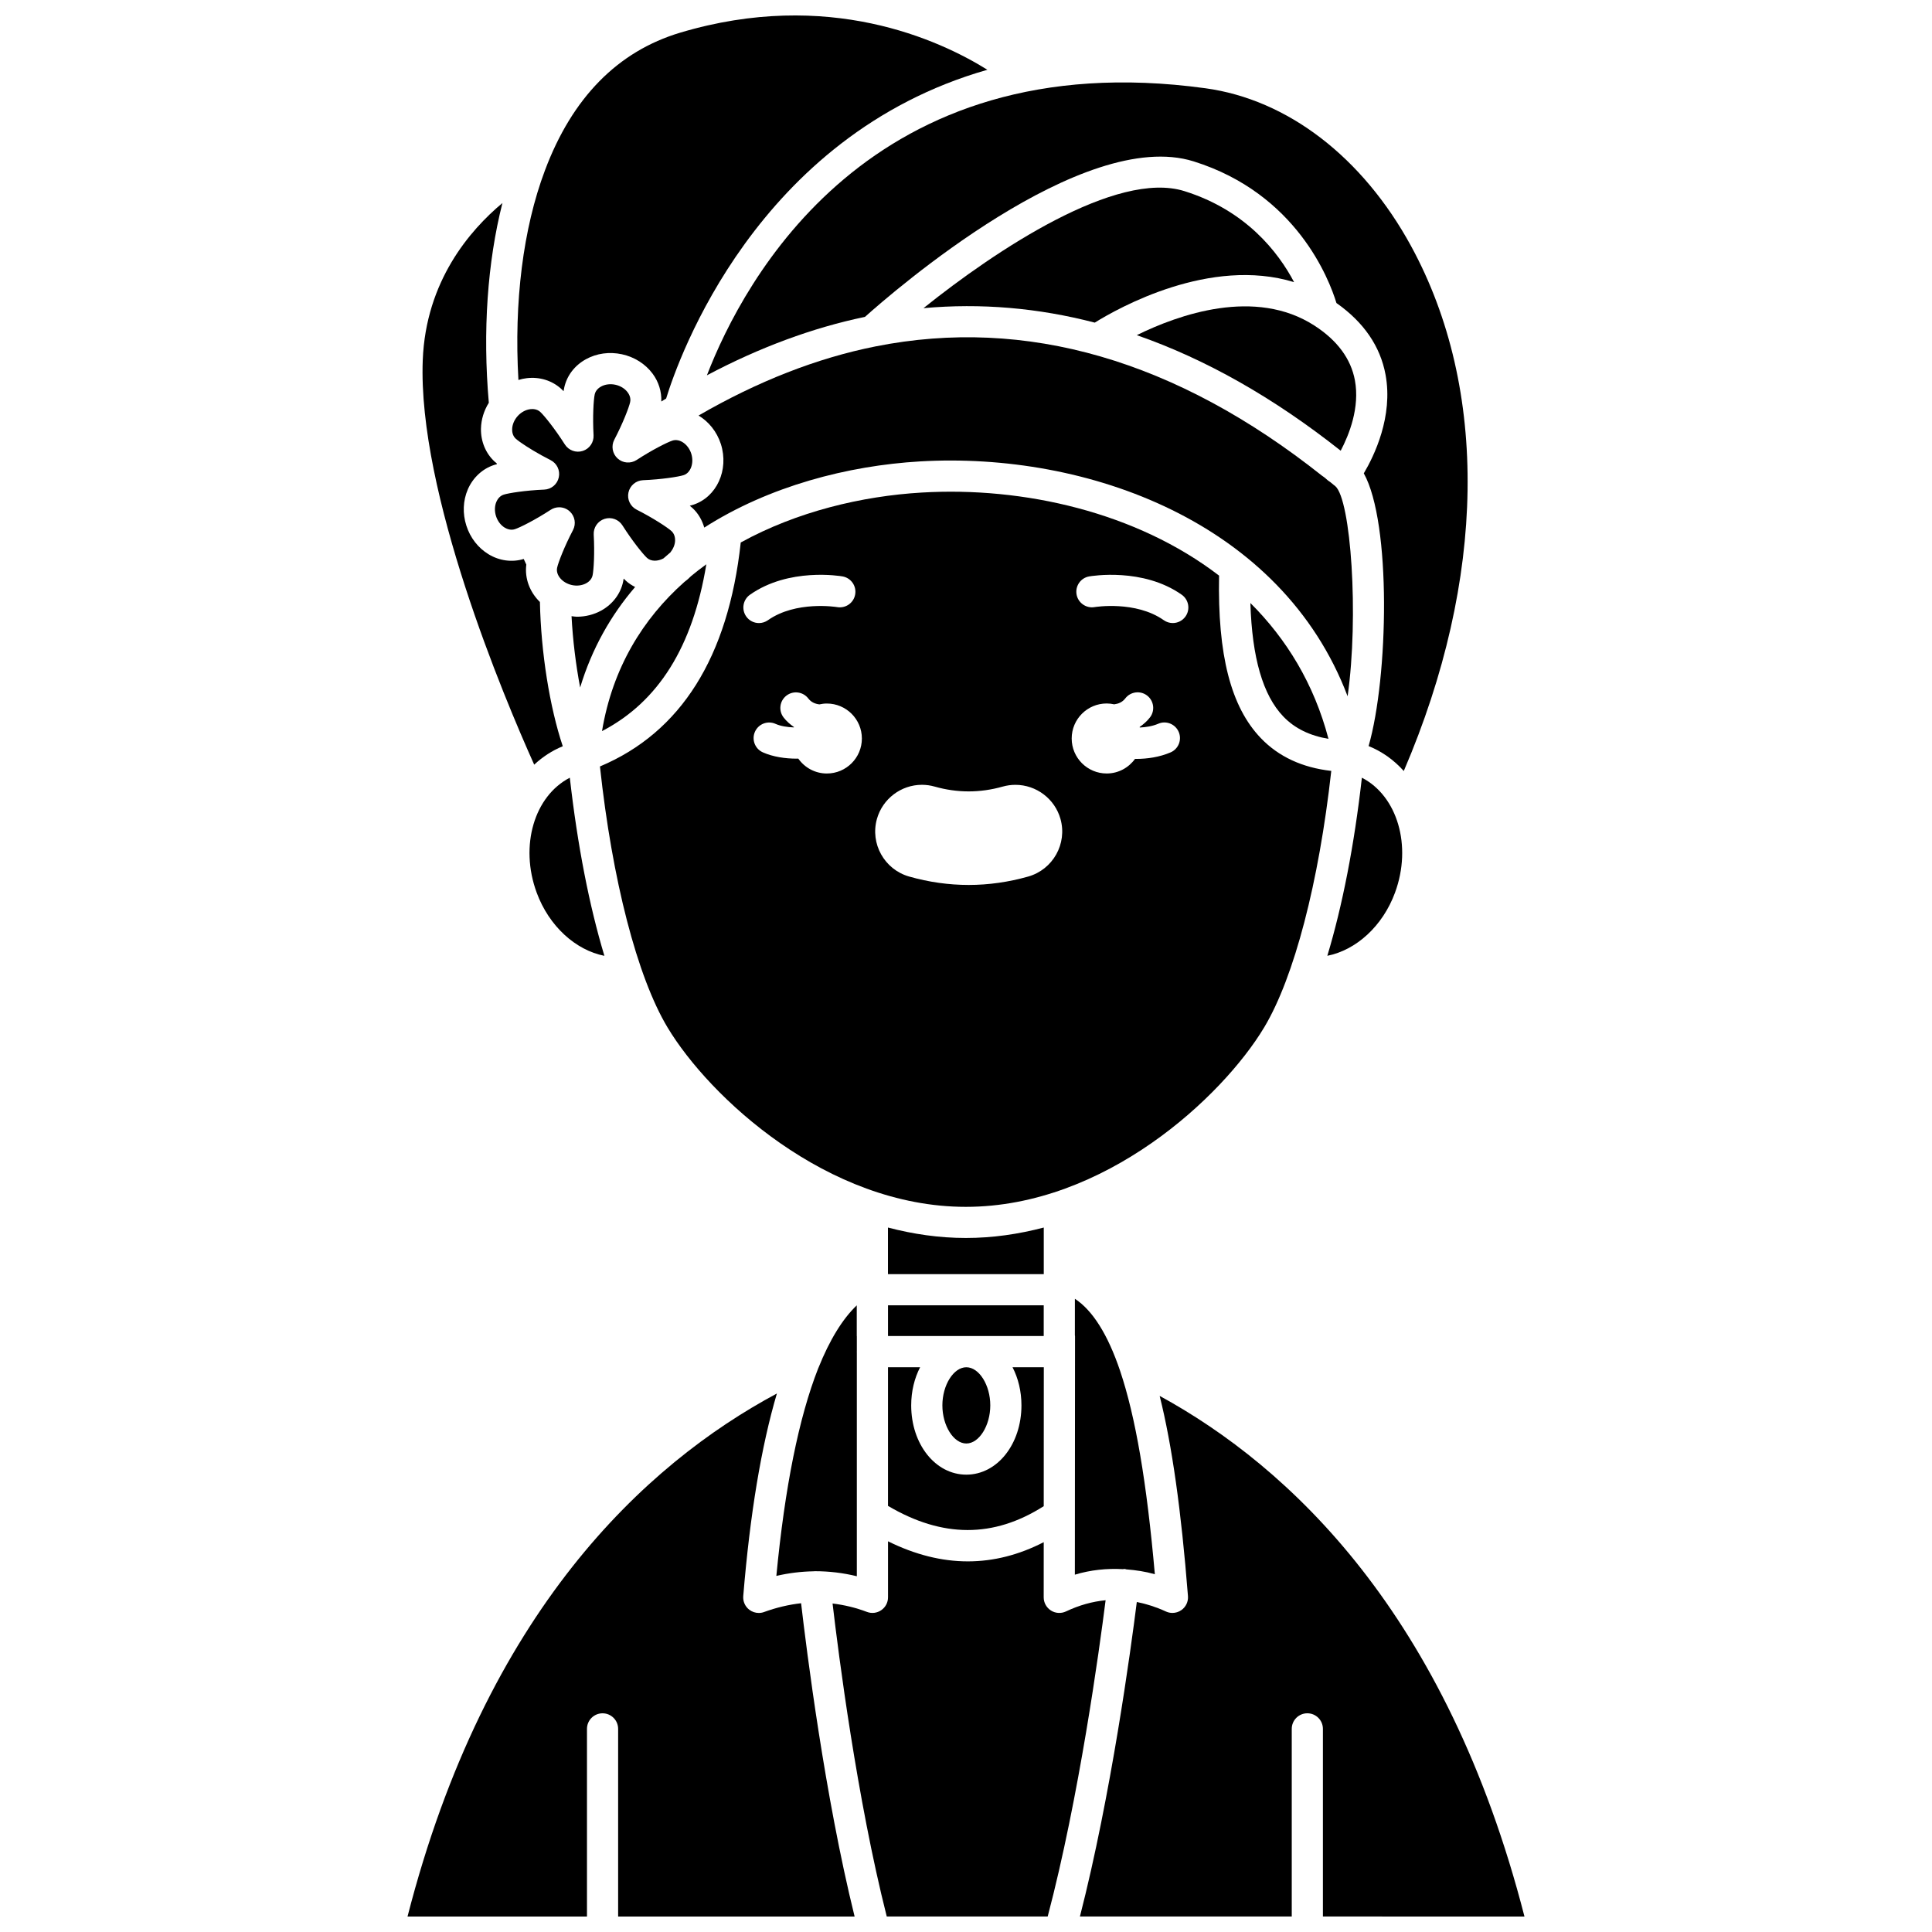
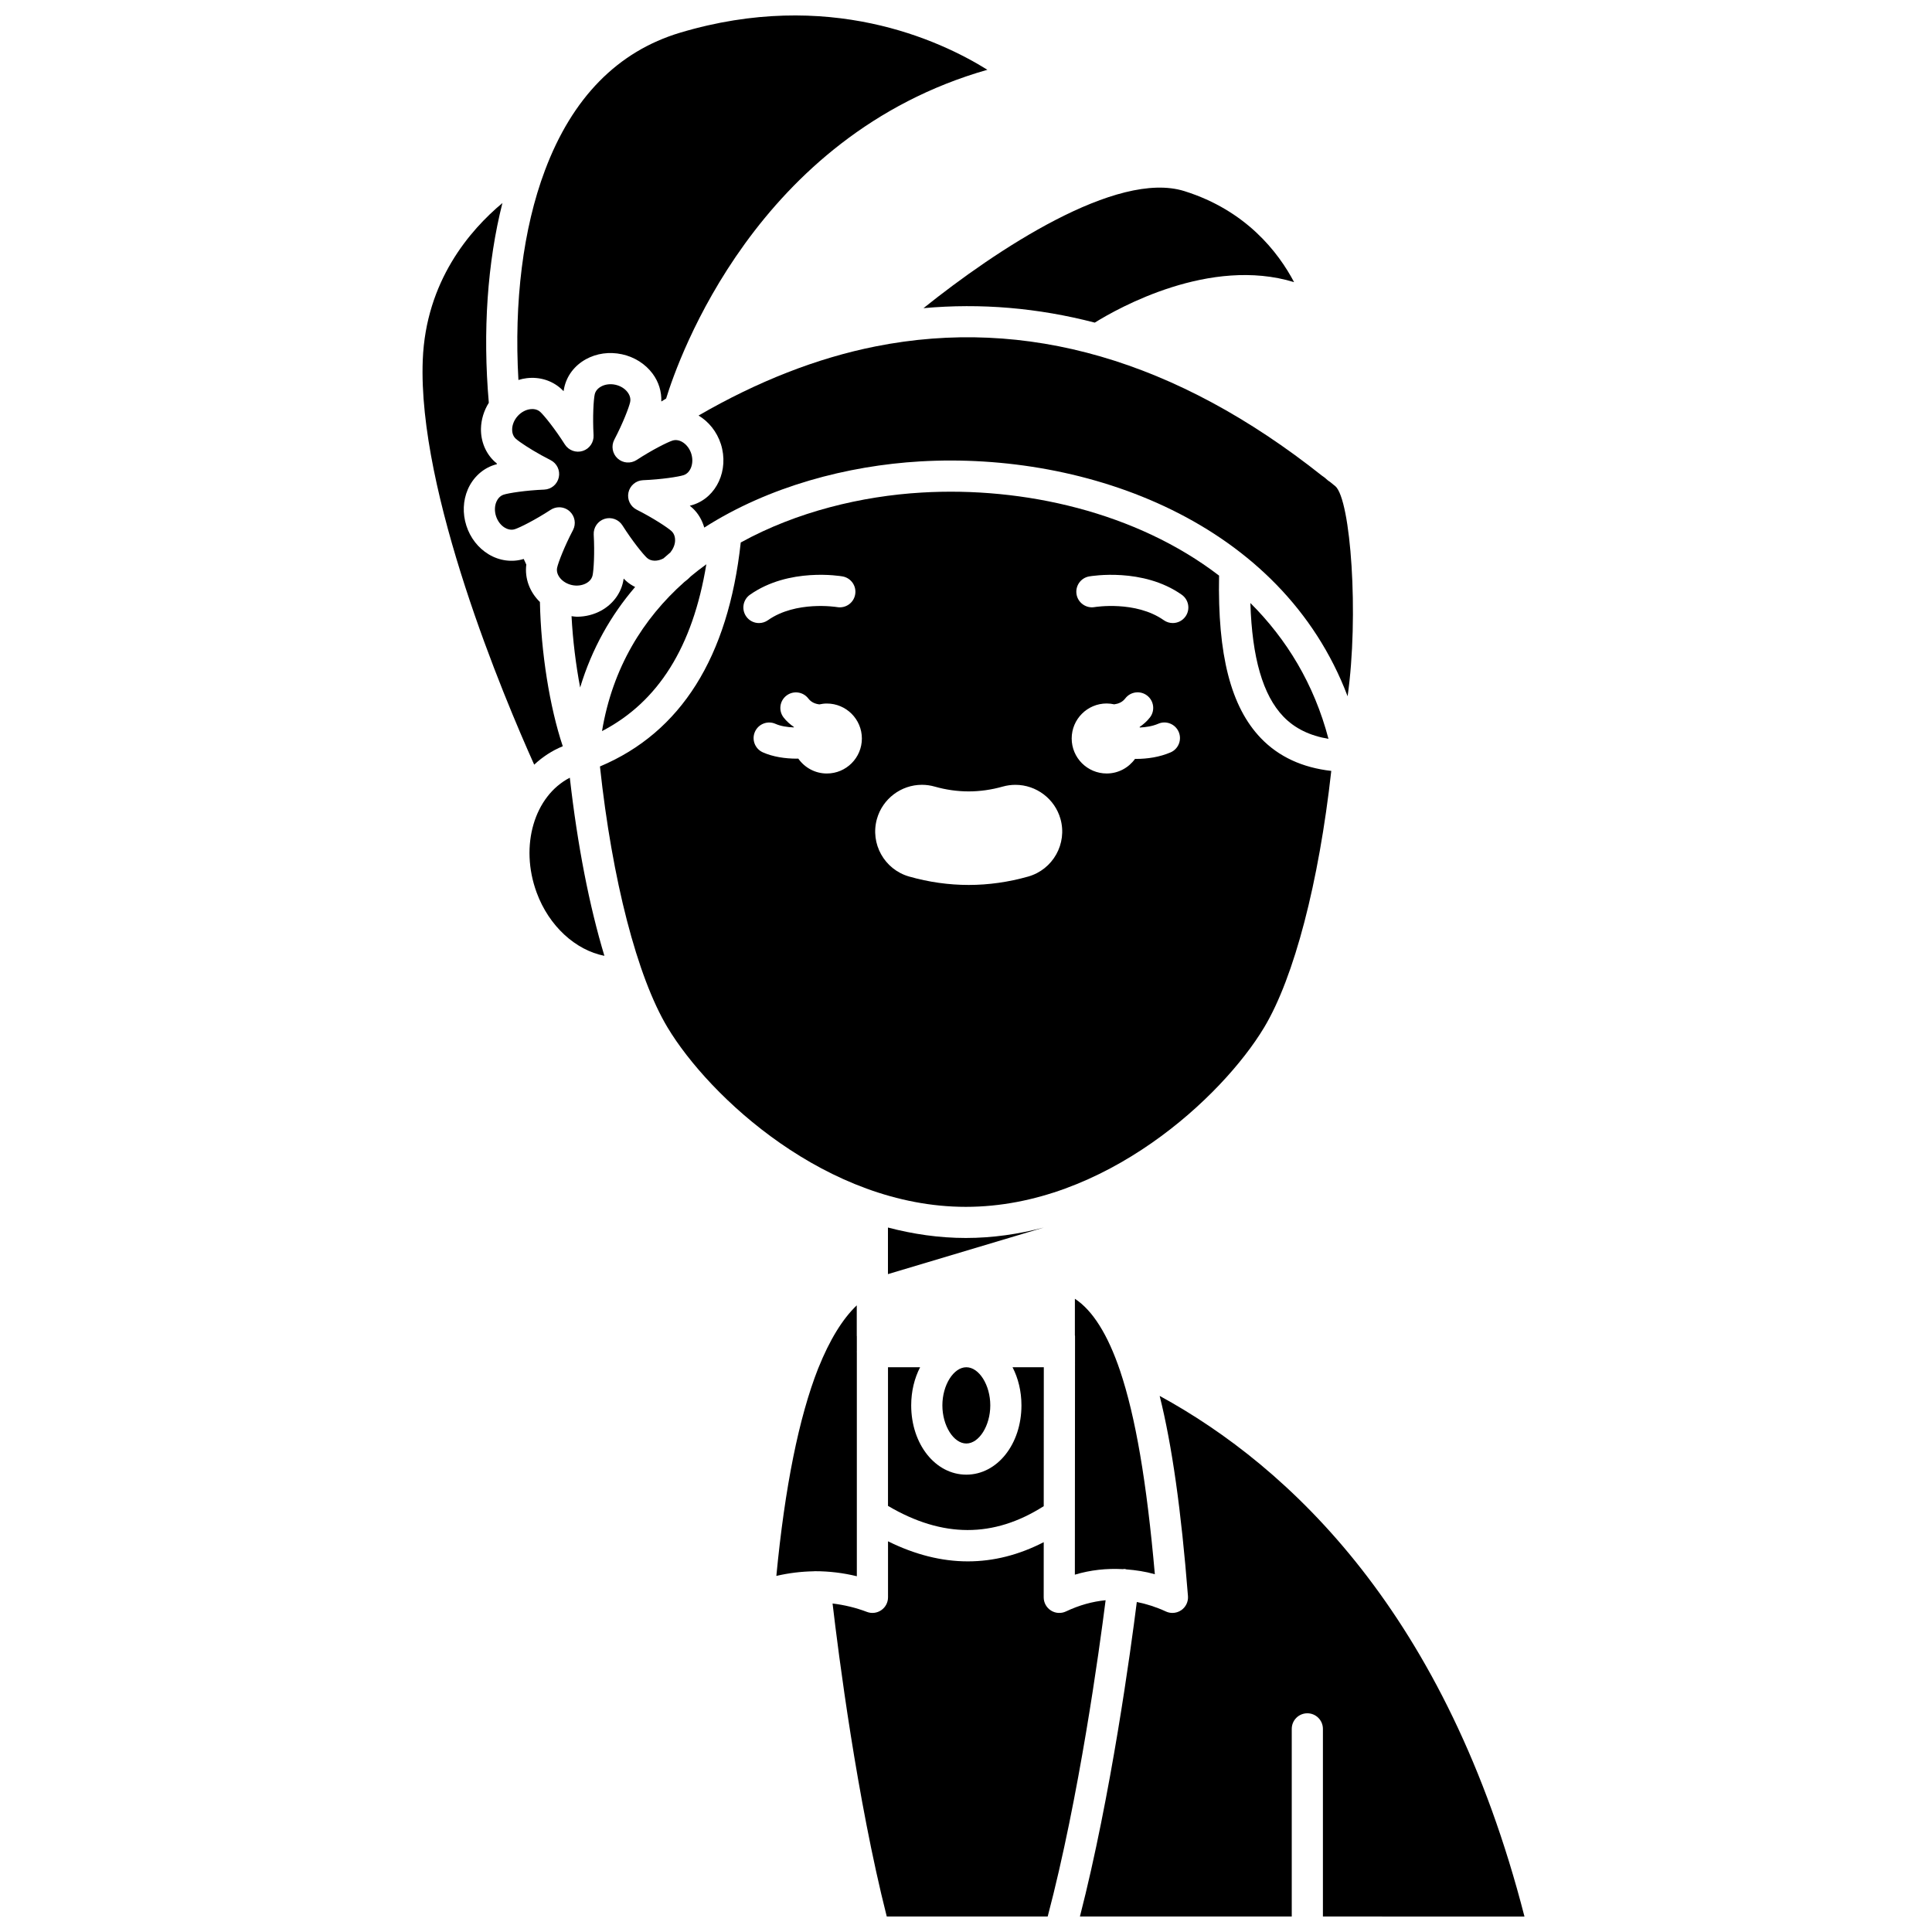
<svg xmlns="http://www.w3.org/2000/svg" width="800px" height="800px" version="1.1" viewBox="144 144 512 512">
  <defs>
    <clipPath id="d">
-       <path d="m252 513h119v138.9h-119z" />
-     </clipPath>
+       </clipPath>
    <clipPath id="c">
      <path d="m364 552h73v99.902h-73z" />
    </clipPath>
    <clipPath id="b">
      <path d="m430 513h118v138.9h-118z" />
    </clipPath>
    <clipPath id="a">
      <path d="m281 148.09h125v102.91h-125z" />
    </clipPath>
  </defs>
  <path d="m420.6 543.15 0.02-36.82h-8.289c1.492 2.883 2.363 6.34 2.363 10.105 0 10.297-6.418 18.363-14.609 18.363-8.191 0-14.609-8.066-14.609-18.363 0-3.766 0.875-7.223 2.363-10.105h-8.512v36.746c14.441 8.512 27.988 8.527 41.273 0.074z" />
-   <path d="m420.61 469.31c-6.633 1.738-13.535 2.766-20.645 2.766-7.113 0-14.016-1.027-20.648-2.769v12.348h41.293z" />
+   <path d="m420.61 469.31c-6.633 1.738-13.535 2.766-20.645 2.766-7.113 0-14.016-1.027-20.648-2.769v12.348z" />
  <path d="m371.07 498.07h-0.02v-8.141c-3.797 3.629-7.191 9.176-10.16 16.57-0.02 0.055-0.051 0.102-0.07 0.156-5.098 12.961-8.824 31.438-11.078 54.977 3.285-0.766 6.555-1.156 9.781-1.219 0.012 0 0.02-0.008 0.027-0.008 0.016 0 0.027 0.004 0.043 0.004 0.125 0 0.25-0.023 0.375-0.023 3.758 0 7.477 0.445 11.102 1.336v-59.418c0-0.039-0.02-0.066-0.02-0.098s0.02-0.066 0.02-0.098z" />
  <path d="m457.88 194.65c-17.988-5.637-49.961 15.637-69.148 31.016 15.199-1.375 30.344-0.078 45.391 3.832 6.34-3.938 30.594-17.535 52.824-10.727-4.195-7.941-12.723-19-29.066-24.121z" />
  <path d="m327.67 277.78c-0.262 0.086-0.551 0.164-0.871 0.246 0.262 0.207 0.488 0.402 0.691 0.586 1.527 1.387 2.566 3.211 3.148 5.203 17.199-11 38.082-16.418 57.152-17.535 44.34-2.598 95.848 16.066 113.34 62.238 3.019-21.297 0.863-52.129-3.269-55.691l-0.43-0.336c-0.195-0.137-0.453-0.355-0.707-0.582-0.066-0.055-0.129-0.102-0.191-0.156-0.059-0.039-0.102-0.074-0.125-0.086-0.277-0.164-0.695-0.488-0.926-0.719-0.234-0.234-0.477-0.414-0.715-0.582-0.133-0.086-0.266-0.176-0.387-0.273h-0.004c-38.664-30.691-78.477-42.215-118.34-34.293-15.508 3.082-31.273 9.266-46.91 18.32 2.664 1.609 4.844 4.231 5.914 7.559 2.191 6.871-1.113 14.086-7.375 16.102z" />
-   <path d="m331.34 243.46c13.934-7.383 27.984-12.594 41.887-15.484 7.305-6.551 57.75-50.426 87.121-41.203 27.242 8.539 35.918 31.285 37.824 37.535 7.223 5.07 11.625 11.449 13.016 19.012 2.035 11.062-2.996 21.441-5.766 26.121 7.328 13.16 6.535 54.004 1.27 72.277 3.629 1.465 6.766 3.746 9.324 6.606 21.809-50.812 22.625-101.17 1.934-139.11-12.863-23.59-32.723-38.832-54.473-41.82-88.945-12.207-122.45 50.957-132.14 76.07z" />
  <path d="m441.55 559.84c0.199-0.004 0.379-0.07 0.586-0.043 0.121 0.012 0.211 0.082 0.328 0.102 2.523 0.199 5.051 0.566 7.582 1.289-2.156-24.461-5.109-41.703-9.215-53.922-3.25-9.609-7.269-15.996-11.973-19.078l-0.004 9.691c0.004 0.062 0.039 0.117 0.039 0.184l-0.043 63.242c4.203-1.266 8.445-1.691 12.699-1.465z" />
-   <path d="m445.26 232.82c18.219 6.336 36.266 16.555 54.039 30.625 2.215-4.207 5.113-11.438 3.762-18.68-1.062-5.688-4.664-10.562-10.711-14.473-15.703-10.16-36.02-2.918-47.09 2.527z" />
-   <path d="m420.6 489.92h-41.27v8.145h41.262v-0.008l0.004-0.016z" />
  <path d="m479.02 416.27c7.941-13.238 14.504-38.441 17.781-67.973-7.656-0.867-13.93-3.754-18.648-8.668-7.984-8.309-11.492-22.074-11.086-43.086-21.918-16.805-51.805-23.609-78.793-22.012-15.883 0.93-33.129 5.062-47.969 13.234-3.312 30.387-15.848 50.328-37.312 59.355 3.234 30.043 9.863 55.742 17.902 69.148 11.031 18.387 42.25 47.559 79.062 47.559s68.031-29.172 79.062-47.559zm-136.27-114.66c10.301-7.262 23.957-4.957 24.531-4.856 2.246 0.398 3.746 2.535 3.348 4.781-0.391 2.242-2.508 3.734-4.773 3.356-0.258-0.043-10.938-1.746-18.348 3.473-0.723 0.508-1.555 0.754-2.375 0.754-1.297 0-2.578-0.605-3.379-1.75-1.312-1.867-0.867-4.445 0.996-5.758zm20.379 47.375c-3.141 0-5.902-1.57-7.578-3.953-0.125 0-0.238 0.02-0.363 0.02-3.117 0-6.348-0.48-9.031-1.676-2.082-0.934-3.016-3.375-2.086-5.457 0.93-2.078 3.359-3.023 5.457-2.086 1.355 0.605 3.098 0.875 4.844 0.941 0.012-0.031 0.02-0.07 0.031-0.105-1.012-0.707-1.953-1.512-2.746-2.539-1.391-1.809-1.051-4.398 0.762-5.789s4.402-1.039 5.789 0.762c0.785 1.023 1.82 1.422 2.926 1.566 0.645-0.141 1.305-0.227 1.996-0.227 5.121 0 9.277 4.156 9.277 9.277-0.004 5.109-4.152 9.266-9.277 9.266zm53.348 27.312c-5.207 1.473-10.512 2.223-15.766 2.223-5.258 0-10.566-0.746-15.77-2.227-6.57-1.863-10.402-8.723-8.539-15.293 1.5-5.312 6.402-9.02 11.918-9.02 1.145 0 2.289 0.16 3.391 0.477 2.984 0.848 6.008 1.273 9 1.273 2.996 0 6.027-0.43 9.023-1.277 1.094-0.309 2.223-0.465 3.367-0.465 5.535 0 10.438 3.715 11.934 9.031 1.852 6.566-1.988 13.414-8.559 15.277zm37.723-32.902c-2.875 1.234-6.098 1.723-9.133 1.723-0.09 0-0.172-0.012-0.266-0.016-1.684 2.34-4.414 3.879-7.516 3.879-5.121 0-9.277-4.156-9.277-9.277 0-5.121 4.156-9.277 9.277-9.277 0.688 0 1.352 0.086 1.992 0.227 1.105-0.148 2.144-0.543 2.93-1.566 1.391-1.809 3.981-2.152 5.789-0.762 1.809 1.391 2.152 3.984 0.762 5.789-0.793 1.027-1.734 1.836-2.746 2.543 0.016 0.047 0.027 0.094 0.043 0.141 1.664-0.074 3.379-0.352 4.894-1 2.074-0.914 4.523 0.066 5.422 2.168 0.898 2.109-0.078 4.535-2.172 5.43zm3.973-36.031c-0.801 1.141-2.082 1.75-3.379 1.75-0.82 0-1.652-0.246-2.375-0.754-7.465-5.254-18.238-3.492-18.352-3.473-2.215 0.383-4.379-1.121-4.769-3.363-0.387-2.242 1.105-4.379 3.348-4.769 0.582-0.098 14.23-2.406 24.531 4.856 1.859 1.312 2.309 3.891 0.996 5.754z" />
  <path d="m393.74 516.44c0 5.383 2.969 10.102 6.348 10.102s6.348-4.727 6.348-10.102c0-5.387-2.969-10.105-6.348-10.105-3.375 0-6.348 4.719-6.348 10.105z" />
  <path d="m288.22 273.75c-4.918 0.203-9.395 0.906-10.738 1.336-1.125 0.359-1.688 1.336-1.93 1.883-0.484 1.125-0.523 2.512-0.102 3.816s1.258 2.418 2.309 3.047c0.508 0.301 1.539 0.777 2.664 0.414 1.344-0.43 5.394-2.457 9.508-5.141 0.691-0.449 1.473-0.672 2.258-0.672 1 0 1.996 0.363 2.777 1.074 1.395 1.266 1.754 3.309 0.883 4.973-2.277 4.34-3.902 8.574-4.203 9.961-0.426 1.941 1.375 4.051 3.922 4.606 1.312 0.293 2.711 0.113 3.789-0.477 0.523-0.285 1.438-0.945 1.684-2.098 0.301-1.383 0.574-5.902 0.301-10.801-0.102-1.879 1.074-3.59 2.863-4.164 1.789-0.574 3.746 0.137 4.746 1.723 2.621 4.137 5.473 7.664 6.519 8.625 1.078 0.965 2.809 0.945 4.344 0.133 0.605-0.535 1.219-1.07 1.844-1.59 0.746-0.949 1.23-2.066 1.25-3.16 0.012-0.598-0.098-1.715-0.969-2.508-1.051-0.949-4.836-3.449-9.219-5.664-1.676-0.848-2.574-2.723-2.172-4.559 0.402-1.836 1.988-3.176 3.871-3.25 4.906-0.203 9.387-0.906 10.738-1.336 1.891-0.605 2.828-3.223 2.031-5.707-0.793-2.477-3.055-4.07-4.973-3.457-1.348 0.434-5.402 2.465-9.5 5.144-1.586 1.023-3.652 0.863-5.039-0.402-1.391-1.266-1.754-3.309-0.883-4.973 2.281-4.348 3.898-8.57 4.199-9.953 0.258-1.16-0.305-2.141-0.664-2.613-0.73-0.984-1.914-1.711-3.25-2-1.328-0.289-2.723-0.121-3.793 0.477-0.523 0.285-1.438 0.945-1.684 2.094-0.301 1.387-0.574 5.906-0.301 10.805 0.102 1.879-1.07 3.59-2.859 4.164-1.785 0.578-3.742-0.133-4.75-1.719-2.637-4.156-5.481-7.672-6.519-8.625-0.879-0.793-2.012-0.797-2.594-0.727-1.23 0.137-2.453 0.797-3.371 1.809-0.922 1.016-1.461 2.301-1.484 3.527-0.012 0.598 0.094 1.715 0.969 2.504 0.234 0.215 0.625 0.512 1.105 0.859 0.012 0.008 0.023 0.016 0.039 0.027 1.688 1.207 4.699 3.074 8.078 4.781 1.676 0.848 2.574 2.723 2.172 4.559-0.395 1.844-1.984 3.176-3.867 3.254z" />
  <g clip-path="url(#d)">
    <path d="m346.5 571.2c-0.457 0.168-0.938 0.25-1.414 0.25-0.891 0-1.777-0.289-2.508-0.848-1.121-0.855-1.723-2.219-1.609-3.621 1.797-21.82 4.801-39.77 8.918-53.691-35.012 18.766-77.137 57.758-97.887 138.61h47.555v-49.727c0-2.285 1.848-4.129 4.129-4.129 2.285 0 4.129 1.848 4.129 4.129v49.727h62.668c-7.934-32.117-12.758-70.762-14.18-83.027-3.215 0.359-6.5 1.125-9.801 2.324z" />
  </g>
  <path d="m293.14 341.76c-3.477-10.383-5.785-24.891-6.055-38.227-2.688-2.609-4.078-6.227-3.609-9.914-0.234-0.488-0.461-0.977-0.684-1.488-3.055 0.941-6.434 0.496-9.297-1.234-2.777-1.672-4.875-4.375-5.906-7.598-1.035-3.219-0.895-6.633 0.387-9.609 1.352-3.121 3.894-5.481 6.984-6.473 0.219-0.07 0.473-0.137 0.727-0.207-0.012-0.066-0.023-0.129-0.039-0.195-0.176-0.148-0.355-0.293-0.504-0.43-2.406-2.176-3.746-5.383-3.684-8.785 0.051-2.406 0.777-4.773 2.082-6.863-1.652-18.961-0.367-37.254 3.606-52.934-8.641 7.211-20.285 20.703-21.113 41.582-1.391 35.098 21.547 89.488 29.531 107.26 2.199-2.051 4.727-3.723 7.574-4.883z" />
  <g clip-path="url(#c)">
    <path d="m426.49 571.05c-1.281 0.602-2.781 0.516-3.977-0.246-1.195-0.762-1.922-2.074-1.922-3.488l0.008-14.625c-6.586 3.391-13.305 5.09-20.113 5.09-6.961 0-14.016-1.785-21.152-5.32v14.852c0 1.359-0.664 2.629-1.789 3.398-1.121 0.777-2.543 0.945-3.812 0.457-2.957-1.125-6.004-1.844-9.094-2.223 1.562 13.363 6.457 51.746 14.359 82.945h42.652c8.328-31.57 13.668-70.562 15.348-83.809-3.508 0.34-7.004 1.309-10.508 2.969z" />
  </g>
  <g clip-path="url(#b)">
    <path d="m548 651.9c-20.609-80.246-62.23-119.16-96.676-137.97 3.273 13.105 5.707 30.254 7.5 53.062 0.113 1.461-0.555 2.871-1.754 3.707-0.707 0.492-1.531 0.742-2.363 0.742-0.59 0-1.176-0.125-1.727-0.379-2.598-1.199-5.168-2.008-7.715-2.519-1.586 12.586-6.828 51.246-15.074 83.352h56.137v-49.727c0-2.285 1.848-4.129 4.129-4.129 2.285 0 4.129 1.848 4.129 4.129v49.727l53.414 0.004z" />
  </g>
  <path d="m309.28 297.33c-0.055 0.328-0.102 0.625-0.16 0.891-0.688 3.168-2.793 5.93-5.766 7.574-1.973 1.09-4.203 1.645-6.492 1.645-0.461 0-0.934-0.102-1.398-0.148 0.332 6.348 1.141 12.863 2.281 18.902 3.129-10.352 8.176-19.188 14.57-26.633-0.844-0.43-1.656-0.938-2.383-1.598-0.211-0.184-0.426-0.395-0.652-0.633z" />
  <g clip-path="url(#a)">
    <path d="m283.61 244.22c3.398-0.406 6.695 0.633 9.098 2.816 0.203 0.184 0.422 0.398 0.648 0.629 0.055-0.328 0.102-0.625 0.16-0.891 0.699-3.215 2.746-5.91 5.766-7.578 2.84-1.566 6.211-2.023 9.535-1.312 3.309 0.719 6.199 2.543 8.133 5.144 1.629 2.188 2.398 4.789 2.305 7.375 0.422-0.262 0.859-0.535 1.277-0.789 3.215-10.504 23.914-69.648 85.137-87.125-12.715-7.914-42.188-21.551-81.414-9.832-16.566 4.961-28.629 17.25-35.848 36.523-5.789 15.371-8.211 34.875-7.019 55.516 0.727-0.227 1.465-0.391 2.223-0.477z" />
  </g>
  <path d="m286.22 380.54c3.289 8.949 10.363 15.273 17.953 16.766-3.981-13.172-7.141-29.289-9.164-47.203-9.379 4.82-13.363 18-8.789 30.438z" />
  <path d="m484.11 333.9c3.039 3.164 7.019 5.066 11.949 5.902-3.816-14.559-11.141-26.488-20.695-35.996 0.445 14.492 3.301 24.426 8.746 30.094z" />
-   <path d="m513.7 380.54c4.57-12.438 0.586-25.617-8.785-30.441-2.023 17.902-5.18 34.023-9.16 47.195 7.594-1.504 14.656-7.805 17.945-16.754z" />
  <path d="m303.54 337.75c14.934-7.766 24.047-22.336 27.648-44.211-1.383 1.008-2.742 2.043-4.055 3.141-0.566 0.578-1.16 1.109-1.793 1.566-10.918 9.707-18.996 22.691-21.801 39.504z" />
</svg>